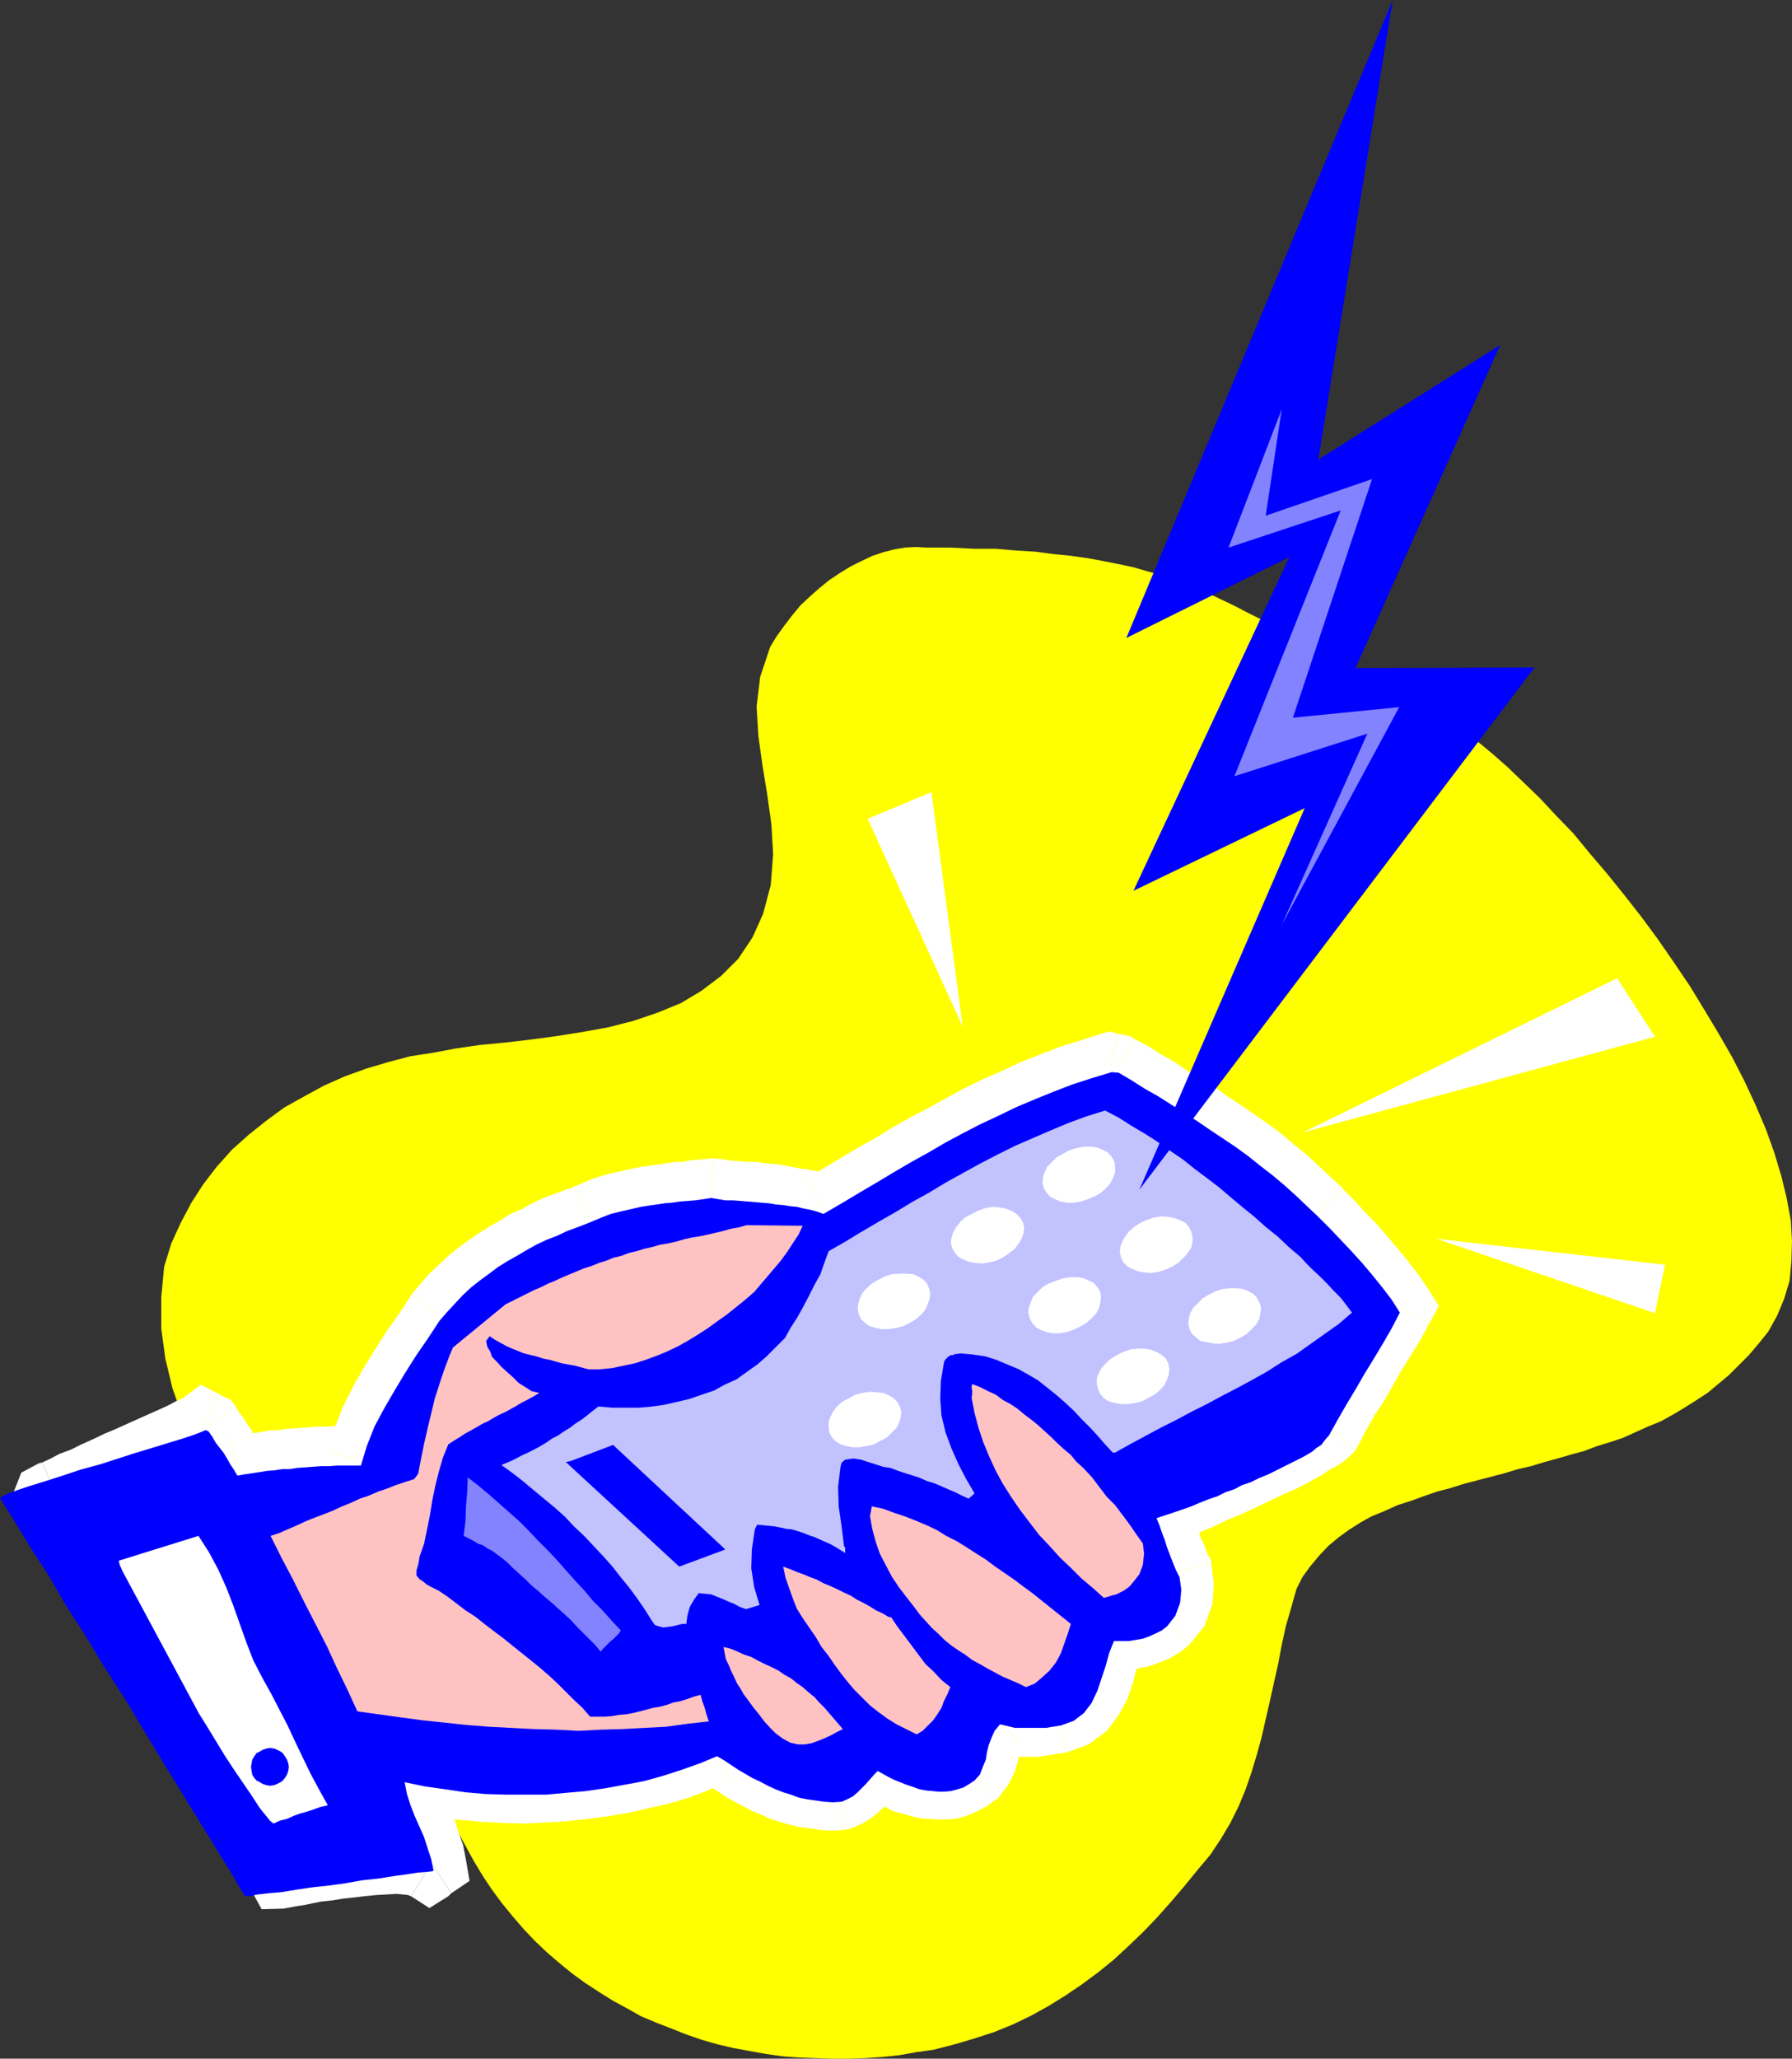
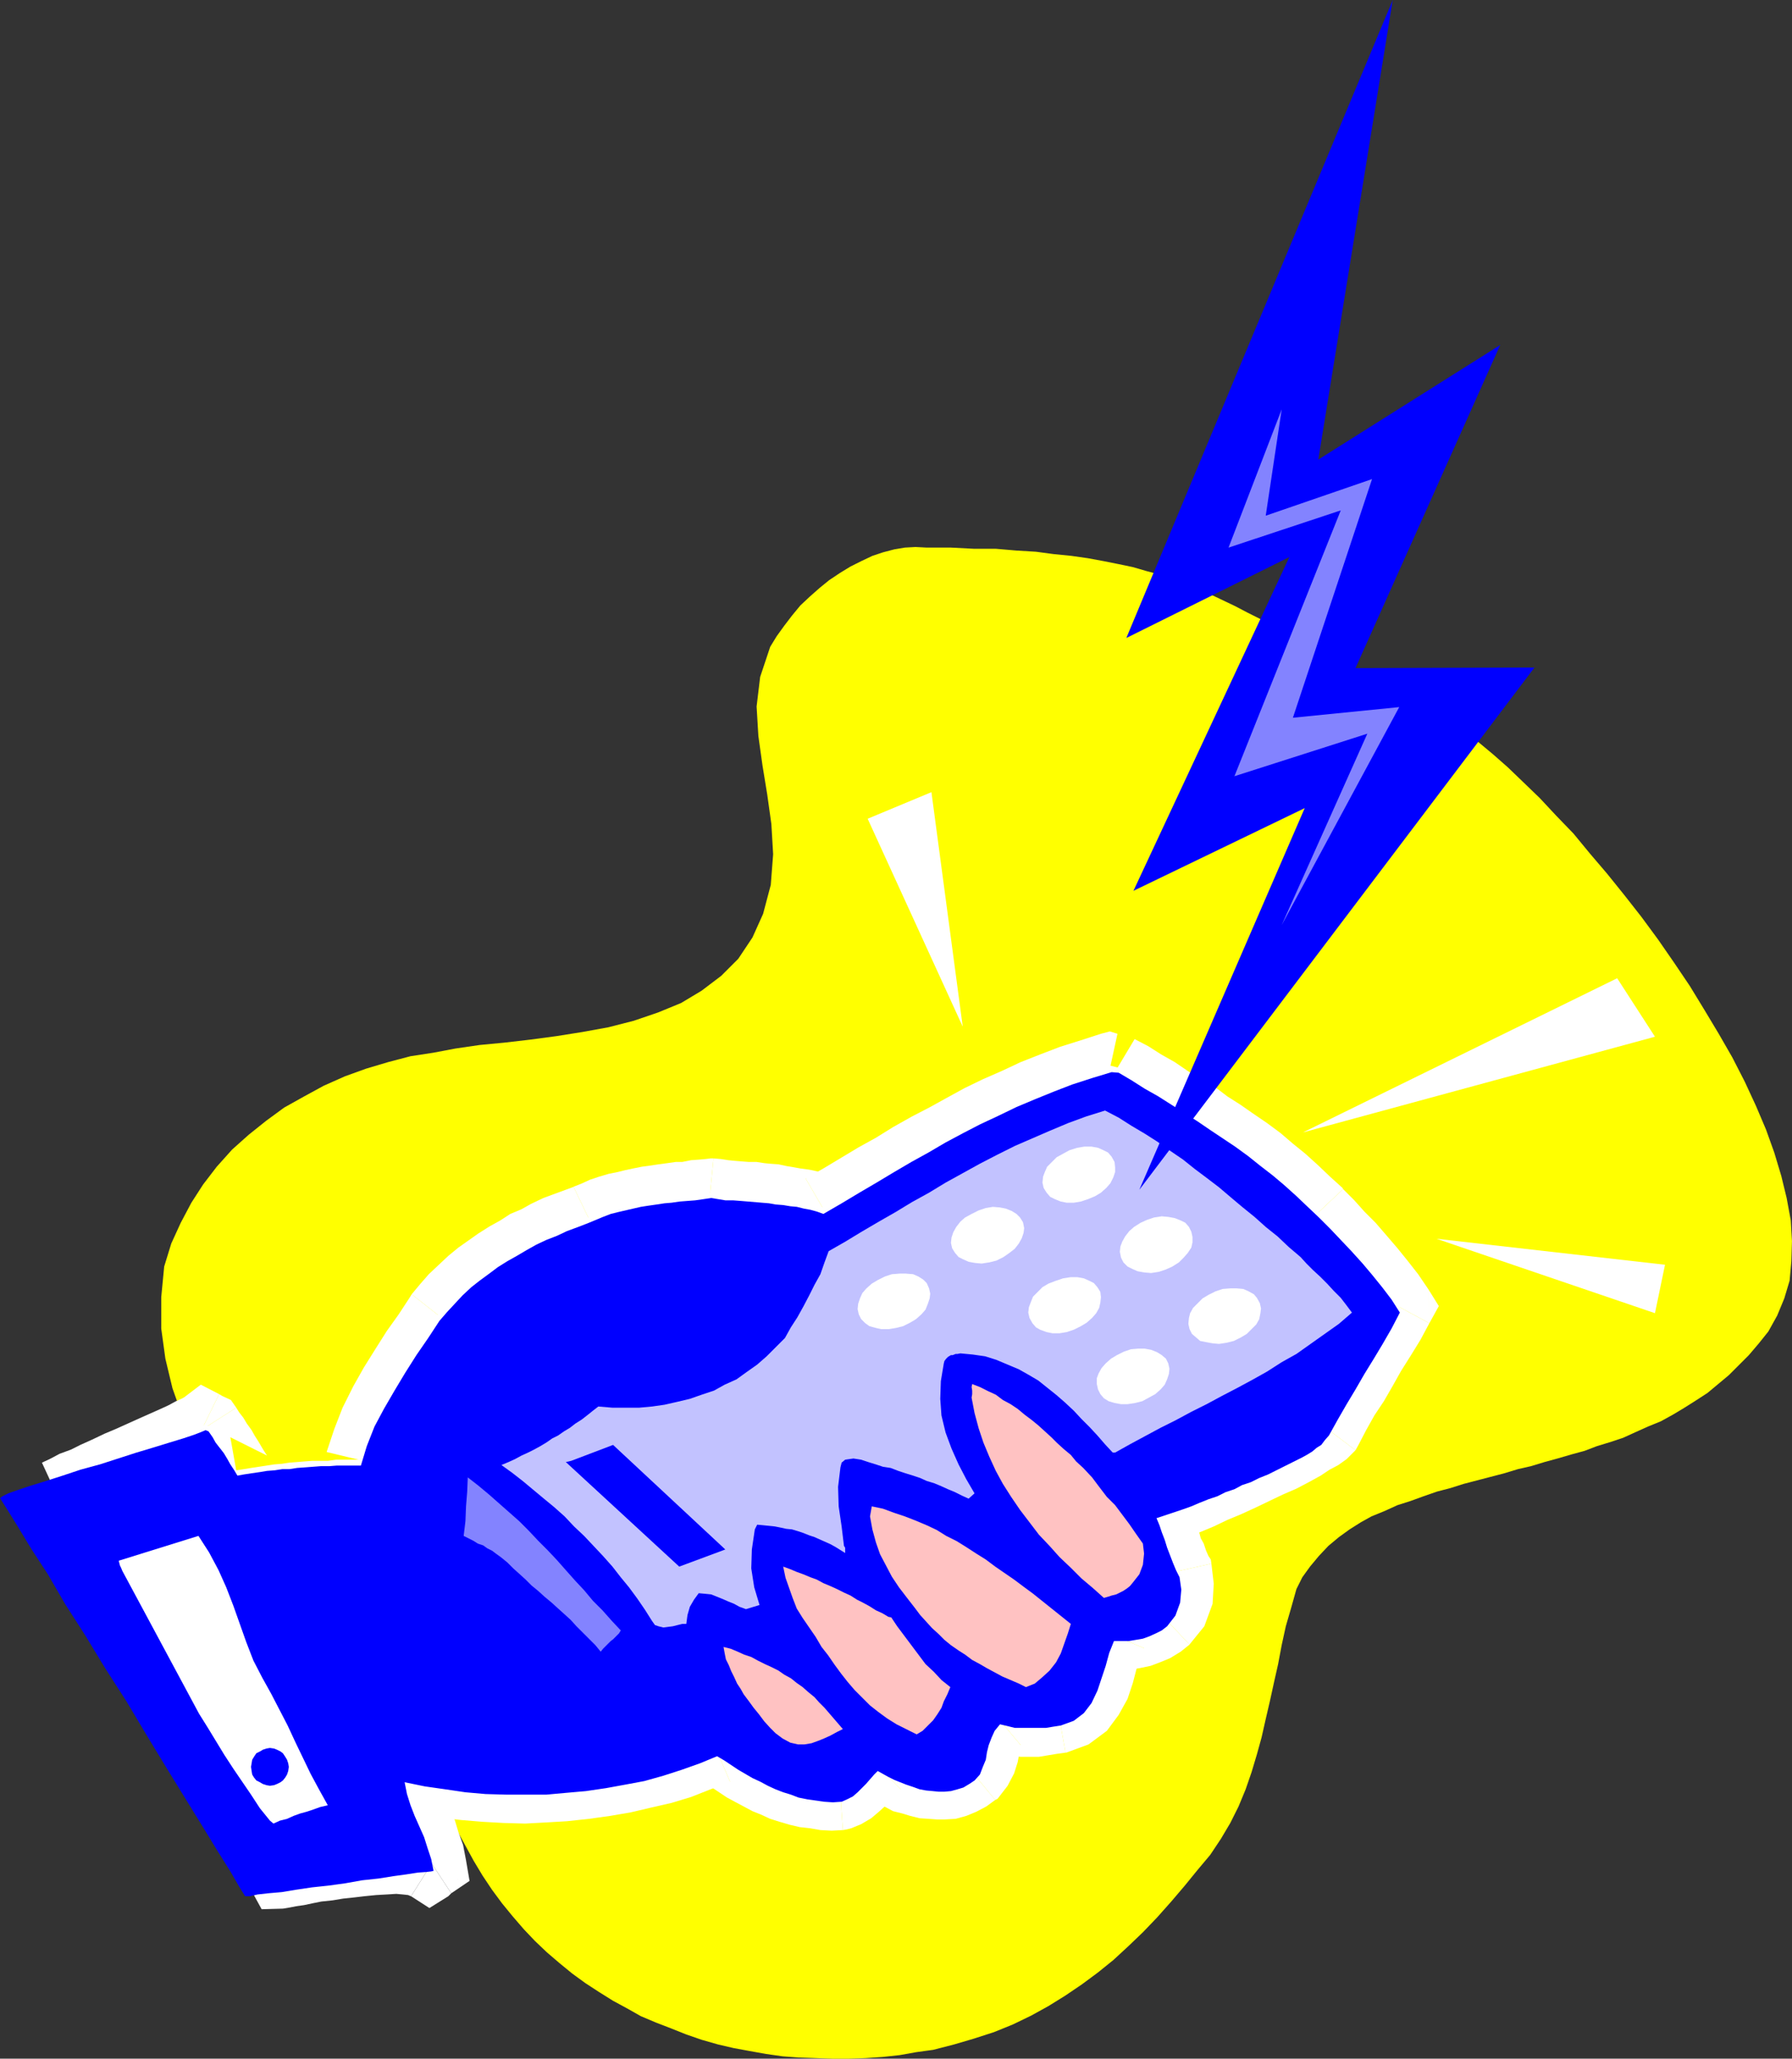
<svg xmlns="http://www.w3.org/2000/svg" xmlns:ns1="http://sodipodi.sourceforge.net/DTD/sodipodi-0.dtd" xmlns:ns2="http://www.inkscape.org/namespaces/inkscape" version="1.0" width="129.724mm" height="149.004mm" id="svg55" ns1:docname="Remote Control 06.wmf">
  <rect width="100%" height="100%" fill="#333333" stroke="none" />
  <ns1:namedview id="namedview55" pagecolor="#ffffff" bordercolor="#000000" borderopacity="0.25" ns2:showpageshadow="2" ns2:pageopacity="0.0" ns2:pagecheckerboard="0" ns2:deskcolor="#d1d1d1" ns2:document-units="mm" />
  <defs id="defs1">
    <pattern id="WMFhbasepattern" patternUnits="userSpaceOnUse" width="6" height="6" x="0" y="0" />
  </defs>
  <path style="fill:#ffff00;fill-opacity:1;fill-rule:evenodd;stroke:none" d="m 394.95,196.663 -5.818,-3.07 -5.656,-2.909 -5.171,-2.747 -5.01,-2.747 -4.686,-2.424 -4.363,-2.586 -4.202,-2.424 -4.04,-2.262 -3.717,-2.101 -3.878,-2.101 -3.555,-1.939 -3.555,-1.778 -3.394,-1.778 -3.394,-1.616 -3.394,-1.616 -3.394,-1.454 -3.394,-1.293 -3.394,-1.454 -3.394,-1.131 -3.717,-0.97 -3.878,-1.131 -3.878,-0.808 -4.04,-0.808 -4.363,-0.808 -4.525,-0.646 -4.848,-0.485 -4.848,-0.646 -5.333,-0.323 -5.656,-0.485 h -5.979 l -6.302,-0.323 h -6.626 l -3.07,-0.162 -2.909,0.162 -2.909,0.485 -3.07,0.808 -2.909,0.97 -3.07,1.454 -2.909,1.454 -2.909,1.778 -2.909,1.939 -2.586,2.101 -2.747,2.424 -2.586,2.424 -2.262,2.747 -2.101,2.747 -2.101,2.909 -1.778,2.909 -2.747,8.241 -0.97,8.08 0.485,8.08 1.131,8.08 1.293,7.918 1.131,8.08 0.485,8.241 -0.646,8.403 -2.101,7.918 -2.909,6.464 -3.878,5.817 -4.686,4.686 -5.333,4.04 -5.656,3.394 -6.302,2.586 -6.626,2.262 -6.949,1.778 -7.11,1.293 -7.11,1.131 -7.272,0.97 -6.949,0.808 -6.787,0.646 -6.626,0.97 -5.979,1.131 -6.302,0.97 -6.141,1.616 -5.979,1.778 -5.818,2.101 -5.818,2.586 -5.333,2.909 -5.494,3.07 -4.848,3.555 -4.848,3.878 -4.525,4.04 -4.202,4.686 -3.717,4.848 -3.232,5.01 -2.909,5.494 -2.586,5.656 -1.939,6.302 -0.808,8.403 v 8.565 l 1.131,8.241 1.939,8.08 2.747,7.757 3.555,7.433 4.202,6.949 5.01,6.625 4.848,5.979 4.848,5.817 4.686,5.979 4.363,6.141 4.525,5.979 4.363,6.141 4.202,5.979 4.04,6.141 4.04,6.141 4.04,6.302 3.878,6.464 3.878,6.302 3.878,6.625 3.878,6.787 3.717,6.949 3.717,6.787 2.424,4.04 2.586,3.878 2.747,3.717 2.909,3.555 3.07,3.555 3.07,3.232 3.232,3.07 3.394,2.909 3.555,2.909 3.555,2.586 3.717,2.424 3.878,2.424 3.878,2.101 3.717,2.101 4.202,1.778 4.202,1.616 4.04,1.616 4.202,1.454 4.525,1.293 4.202,0.97 4.363,0.808 4.525,0.808 4.525,0.646 4.363,0.323 4.686,0.162 4.525,0.162 h 4.525 l 4.686,-0.162 4.686,-0.323 4.525,-0.485 4.525,-0.808 4.686,-0.646 5.656,-1.454 5.494,-1.616 5.494,-1.778 5.171,-2.101 5.01,-2.424 4.686,-2.586 4.686,-2.909 4.525,-3.07 4.363,-3.232 4.202,-3.394 4.202,-3.878 3.878,-3.717 3.878,-4.04 3.878,-4.363 3.717,-4.363 3.555,-4.363 3.394,-4.04 2.909,-4.363 2.586,-4.363 2.262,-4.525 1.939,-4.686 1.616,-4.686 1.454,-4.848 1.293,-4.686 1.131,-5.01 1.131,-4.848 1.131,-5.171 1.131,-5.01 0.97,-5.171 1.131,-5.171 1.454,-5.01 1.454,-5.171 1.616,-3.232 2.101,-2.909 2.424,-2.909 2.586,-2.747 2.909,-2.424 2.909,-2.101 3.07,-1.939 2.909,-1.616 3.555,-1.454 3.555,-1.616 3.555,-1.131 3.555,-1.293 3.717,-1.293 3.717,-0.97 3.555,-1.131 3.717,-0.97 3.717,-0.97 3.717,-0.97 3.717,-1.131 3.555,-0.808 3.717,-1.131 3.555,-0.97 3.878,-1.131 3.555,-0.97 3.394,-1.293 3.717,-1.131 3.394,-1.131 3.555,-1.616 3.232,-1.454 3.555,-1.454 3.232,-1.778 3.232,-1.939 3.07,-1.939 3.232,-2.101 2.909,-2.424 2.909,-2.424 2.747,-2.747 2.747,-2.747 2.747,-3.232 2.586,-3.232 2.424,-4.363 1.939,-4.686 1.454,-4.848 0.485,-5.333 0.162,-5.494 -0.323,-5.656 -1.131,-6.141 -1.454,-5.979 -1.939,-6.464 -2.262,-6.302 -2.747,-6.464 -3.07,-6.625 -3.394,-6.625 -3.717,-6.464 -3.878,-6.464 -4.04,-6.625 -4.363,-6.464 -4.363,-6.302 -4.525,-6.141 -4.686,-5.979 -4.686,-5.817 -4.686,-5.494 -4.525,-5.494 -4.686,-4.848 -4.525,-4.848 -4.525,-4.363 -4.202,-4.04 -4.04,-3.555 -3.878,-3.232 -3.394,-2.586 -3.394,-2.262 z" id="path1" />
  <path style="fill:#ffffff;fill-opacity:1;fill-rule:evenodd;stroke:none" d="m 15.19,408.517 2.262,-0.97 2.586,-1.293 2.909,-1.131 2.909,-1.454 3.232,-1.454 3.232,-1.454 3.232,-1.454 3.232,-1.454 3.07,-1.454 2.909,-1.293 2.909,-1.293 2.424,-1.131 2.101,-1.131 1.778,-0.808 1.131,-0.646 0.808,-0.323 0.97,0.323 0.97,1.454 0.97,1.616 1.131,1.454 0.97,1.454 0.97,1.454 1.131,1.616 0.646,1.454 0.97,1.616 2.101,-0.323 1.939,-0.323 2.101,-0.323 2.101,-0.323 2.101,-0.323 2.101,-0.162 2.101,-0.323 2.101,-0.162 1.939,-0.162 2.101,-0.162 h 2.262 2.101 l 2.262,-0.323 h 2.101 2.101 2.262 l 1.616,-5.333 2.101,-5.171 2.586,-5.171 2.909,-4.848 2.909,-4.848 3.232,-4.848 3.07,-4.525 2.909,-4.848 2.262,-2.424 2.101,-2.424 2.101,-2.262 2.424,-1.939 2.424,-2.101 2.424,-1.778 2.586,-1.778 2.586,-1.616 2.586,-1.454 2.747,-1.616 2.747,-1.293 2.586,-1.293 2.909,-1.293 2.909,-1.131 2.909,-1.131 2.909,-1.131 1.939,-0.97 1.939,-0.646 1.939,-0.808 2.101,-0.485 2.101,-0.485 1.939,-0.485 2.101,-0.485 2.262,-0.323 2.101,-0.323 2.101,-0.323 2.101,-0.323 2.262,-0.162 1.939,-0.323 2.101,-0.323 h 2.262 l 2.262,-0.323 h 1.778 l 2.101,0.323 1.939,0.162 2.101,0.162 1.939,0.162 1.939,0.162 2.101,0.323 1.939,0.162 h 1.778 l 1.939,0.323 1.939,0.323 1.778,0.323 1.939,0.323 1.778,0.485 1.778,0.485 1.939,0.323 4.848,-2.747 4.848,-2.909 4.848,-2.747 4.686,-2.747 4.686,-2.909 4.848,-2.747 4.525,-2.424 4.848,-2.586 4.848,-2.586 4.686,-2.424 5.01,-2.101 5.01,-2.262 5.171,-2.101 5.01,-1.939 5.494,-1.778 5.333,-1.778 1.939,0.485 3.717,2.101 3.555,2.262 3.555,2.101 3.555,2.262 3.555,2.262 3.717,2.262 3.394,2.262 3.555,2.262 3.394,2.424 3.394,2.586 3.394,2.586 3.394,2.586 3.232,2.747 3.394,2.747 3.07,3.07 3.07,3.07 3.07,3.07 2.747,3.07 3.07,3.07 2.909,3.232 2.747,3.232 2.586,3.394 2.747,3.394 2.424,3.555 -2.424,4.363 -2.424,4.202 -2.586,4.04 -2.424,4.202 -2.586,4.202 -2.424,4.04 -2.424,4.202 -2.262,4.363 -0.97,0.646 -1.293,1.131 -2.101,1.131 -2.424,1.454 -2.747,1.616 -3.232,1.616 -3.555,1.616 -3.555,1.778 -3.717,1.778 -3.717,1.778 -4.04,1.616 -3.555,1.616 -3.555,1.454 -3.394,1.293 -2.909,1.131 -2.586,0.97 0.97,1.778 0.646,1.939 0.808,2.262 0.808,2.101 0.485,2.101 0.97,1.939 0.646,1.778 0.97,2.101 0.485,3.555 -0.323,3.555 -1.131,3.555 -2.262,2.586 -1.616,1.131 -1.616,1.131 -1.778,0.646 -1.778,0.808 -1.939,0.323 -1.939,0.162 -1.939,0.162 -2.101,-0.162 -1.293,3.394 -0.97,3.394 -1.131,3.555 -1.131,3.394 -1.616,3.232 -2.101,2.586 -2.747,2.101 -3.555,1.454 -2.101,0.323 -1.939,0.162 -2.101,0.323 h -2.101 -2.262 -2.101 l -1.939,-0.485 -2.101,-0.485 -1.293,1.454 -0.97,1.939 -0.646,1.939 -0.485,2.101 -0.485,2.101 -0.646,1.939 -0.97,1.939 -1.293,1.778 -1.454,0.97 -1.616,0.97 -1.616,0.485 -1.778,0.485 -1.778,0.162 h -1.616 l -1.778,-0.162 -1.778,-0.162 -1.778,-0.485 -1.778,-0.323 -1.939,-0.646 -1.616,-0.808 -1.616,-0.646 -1.616,-0.808 -1.616,-0.808 -1.293,-0.646 -0.97,0.97 -1.131,1.293 -0.97,1.131 -1.293,1.131 -1.131,1.293 -1.293,0.97 -1.454,0.97 -1.616,0.646 -2.424,0.162 -2.424,-0.162 -2.262,-0.485 -2.262,-0.162 -2.262,-0.646 -2.262,-0.646 -2.101,-0.646 -2.101,-0.97 -2.101,-0.808 -2.101,-1.131 -1.939,-0.97 -1.939,-1.293 -1.939,-1.131 -1.939,-1.131 -1.939,-1.293 -1.778,-1.131 -4.848,1.939 -5.01,1.778 -5.01,1.454 -5.333,1.293 -5.171,1.293 -5.333,0.808 -5.333,0.808 -5.494,0.646 -5.333,0.162 -5.656,0.323 h -5.494 l -5.656,-0.323 -5.494,-0.485 -5.494,-0.646 -5.494,-0.808 -5.656,-1.131 0.646,3.07 1.131,3.07 0.97,3.07 1.293,2.747 1.293,3.07 0.97,2.909 1.131,3.07 0.485,3.232 -0.808,0.485 -1.616,-0.808 -2.262,-0.485 -2.424,-0.485 -2.747,-0.162 -2.909,0.162 -3.232,0.162 -3.232,0.323 -3.232,0.323 -3.07,0.485 -3.07,0.323 -3.07,0.485 -2.586,0.485 -2.262,0.485 -2.262,0.162 -1.616,0.323 -0.97,0.162 -1.454,-2.424 -2.424,-4.04 -3.394,-5.333 -4.04,-6.302 -4.363,-7.272 -5.01,-7.757 -5.333,-8.241 -5.494,-8.565 -5.333,-8.565 -5.494,-8.403 -5.01,-7.918 -4.848,-7.595 -4.202,-6.625 -3.555,-5.817 -2.909,-4.363 -1.939,-3.232 0.323,-0.808 0.97,-0.323 0.97,-0.323 z" id="path2" />
  <path style="fill:#ffffff;fill-opacity:1;fill-rule:evenodd;stroke:none" d="m 59.954,381.369 -9.696,0.97 0.485,-0.323 -0.808,0.485 -1.778,0.808 -2.101,1.131 -2.101,0.97 -2.909,1.293 -2.909,1.293 -3.232,1.454 -3.232,1.454 -3.07,1.293 -3.394,1.616 -3.232,1.454 -2.586,1.293 -3.07,1.131 -2.747,1.454 -2.101,0.97 7.757,16.806 2.262,-1.131 2.424,-0.97 2.586,-1.131 3.394,-1.616 3.07,-1.454 3.07,-1.293 3.232,-1.293 3.394,-1.778 3.232,-1.454 2.586,-1.454 2.909,-1.131 2.747,-1.293 2.101,-1.131 1.778,-0.808 1.454,-0.808 1.939,-1.131 -9.534,0.808 8.08,-16.483 -5.01,-2.586 -4.686,3.555 z" id="path3" />
  <path style="fill:#ffffff;fill-opacity:1;fill-rule:evenodd;stroke:none" d="m 64.64,385.085 -3.878,-3.232 -0.808,-0.485 -8.08,16.483 0.97,0.485 -3.878,-3.232 15.675,-10.019 -1.454,-2.101 -2.424,-1.131 z" id="path4" />
  <path style="fill:#ffffff;fill-opacity:1;fill-rule:evenodd;stroke:none" d="m 63.024,393.165 10.019,5.01 -1.131,-1.778 -1.131,-1.939 -1.131,-1.778 -0.808,-1.454 -1.293,-1.778 -0.97,-1.616 -1.131,-1.454 -0.808,-1.293 -15.675,10.019 1.293,1.778 0.97,1.454 1.131,1.454 0.808,1.293 0.97,1.454 0.808,1.131 0.485,1.131 0.808,1.454 10.019,5.171 -10.019,-5.171 3.07,6.464 6.949,-1.293 z" id="path5" />
-   <path style="fill:#ffffff;fill-opacity:1;fill-rule:evenodd;stroke:none" d="m 89.365,397.205 9.05,-7.11 h -2.262 -2.101 -2.424 l -2.262,0.162 h -1.939 l -2.586,0.162 -2.101,0.162 -2.101,0.162 -2.424,0.162 -2.101,0.323 h -2.101 l -2.424,0.485 -2.101,0.323 -2.262,0.323 -2.262,0.323 -1.939,0.485 3.232,18.26 2.101,-0.485 1.616,-0.323 1.939,-0.323 2.101,-0.323 h 1.778 l 2.101,-0.162 2.101,-0.323 1.778,-0.162 2.101,-0.162 2.101,-0.162 1.778,-0.162 h 2.262 l 1.939,-0.162 h 2.101 2.101 2.262 l 9.05,-7.11 -9.05,7.11 h 7.11 l 1.939,-7.11 z" id="path6" />
  <path style="fill:#ffffff;fill-opacity:1;fill-rule:evenodd;stroke:none" d="m 112.635,354.059 -0.485,0.808 -3.07,4.686 -3.232,4.525 -3.07,4.848 -3.232,5.171 -2.909,5.171 -2.909,5.817 -2.262,5.817 -2.101,6.302 18.099,4.363 1.293,-4.525 1.778,-4.525 2.262,-4.525 2.747,-4.686 2.747,-4.525 3.232,-4.525 3.07,-4.848 3.07,-4.848 -0.646,0.808 z" id="path7" />
  <path style="fill:#ffffff;fill-opacity:1;fill-rule:evenodd;stroke:none" d="m 156.913,324.648 0.97,-0.323 -3.07,1.131 -3.07,1.131 -3.07,1.131 -3.394,1.616 -2.586,1.454 -3.07,1.293 -2.747,1.778 -2.909,1.616 -3.07,1.939 -2.747,1.939 -2.747,1.939 -2.747,2.262 -2.586,2.424 -2.747,2.586 -2.262,2.586 -2.424,2.909 14.382,11.312 1.939,-1.939 1.778,-2.262 1.778,-1.778 2.101,-1.778 2.262,-1.616 1.939,-1.616 2.262,-1.778 2.101,-1.293 2.586,-1.293 2.586,-1.454 2.424,-1.293 2.586,-1.293 2.424,-1.131 2.586,-0.808 3.07,-1.293 2.424,-0.97 1.131,-0.323 z" id="path8" />
  <path style="fill:#ffffff;fill-opacity:1;fill-rule:evenodd;stroke:none" d="m 195.213,316.891 -2.101,0.162 -1.778,0.162 -2.262,0.162 -2.424,0.485 h -1.778 l -2.262,0.323 -2.424,0.323 -2.101,0.323 -2.424,0.323 -2.424,0.485 -2.262,0.485 -1.939,0.485 -2.424,0.485 -2.747,0.808 -2.424,0.808 -2.101,0.97 -2.424,0.97 8.08,16.806 1.454,-0.808 1.616,-0.485 1.454,-0.646 1.616,-0.485 1.778,-0.485 1.939,-0.323 1.939,-0.323 1.939,-0.485 1.778,-0.323 2.101,-0.323 1.778,-0.162 2.262,-0.162 2.424,-0.323 1.778,-0.162 2.262,-0.162 2.424,-0.485 -2.101,0.162 1.778,-18.584 h -0.808 l -1.293,0.162 z" id="path9" />
  <path style="fill:#ffffff;fill-opacity:1;fill-rule:evenodd;stroke:none" d="m 220.422,322.386 7.11,-0.808 -2.101,-0.646 -1.778,-0.485 -2.262,-0.485 -2.424,-0.323 -1.778,-0.323 -1.939,-0.323 -2.262,-0.485 -2.262,-0.162 -1.616,-0.162 -2.101,-0.323 h -2.101 l -2.101,-0.162 -1.939,-0.162 -1.616,-0.162 -2.101,-0.323 -1.939,-0.162 -1.778,18.584 1.939,0.162 2.101,0.323 2.262,0.162 h 1.939 l 1.939,0.323 h 1.616 l 2.101,0.323 2.262,0.162 1.293,0.162 1.778,0.162 1.939,0.323 1.778,0.323 1.454,0.323 1.293,0.162 1.778,0.485 1.616,0.323 7.11,-0.97 -7.11,0.97 3.555,1.131 3.555,-2.101 z" id="path10" />
  <path style="fill:#ffffff;fill-opacity:1;fill-rule:evenodd;stroke:none" d="m 305.747,282.795 h -4.525 l -5.494,1.778 -5.656,1.778 -5.494,2.101 -5.333,2.101 -5.171,2.424 -5.171,2.262 -5.01,2.424 -5.01,2.747 -4.686,2.586 -4.686,2.424 -5.171,2.909 -4.686,2.909 -4.686,2.586 -4.848,2.909 -4.848,2.909 -4.848,2.747 9.211,15.836 5.01,-2.747 4.686,-2.909 4.848,-2.747 4.848,-2.747 4.525,-2.909 4.363,-2.424 4.848,-2.586 4.848,-2.586 4.525,-2.424 4.525,-2.262 4.848,-2.101 4.848,-2.262 4.848,-2.101 4.848,-1.778 5.01,-1.616 5.333,-1.454 h -4.525 l 3.878,-17.776 -2.101,-0.646 -2.424,0.646 z" id="path11" />
-   <path style="fill:#ffffff;fill-opacity:1;fill-rule:evenodd;stroke:none" d="m 310.433,284.249 -2.747,-1.131 -1.939,-0.323 -3.878,17.776 1.939,0.485 -2.747,-1.131 9.373,-15.675 -1.293,-0.808 -1.454,-0.323 z" id="path12" />
  <path style="fill:#ffffff;fill-opacity:1;fill-rule:evenodd;stroke:none" d="m 367.478,325.295 -0.162,-0.323 -3.394,-3.07 -3.394,-3.232 -3.394,-3.07 -3.394,-2.747 -3.394,-2.909 -3.717,-2.747 -3.555,-2.424 -3.717,-2.586 -3.555,-2.262 -3.394,-2.586 -3.878,-2.101 -3.555,-2.262 -3.555,-2.424 -3.717,-2.101 -3.555,-2.262 -3.717,-1.939 -9.373,15.675 3.555,2.101 3.555,2.262 3.555,2.101 3.555,2.101 3.717,2.262 3.232,2.262 3.394,2.262 3.555,2.262 3.07,2.262 3.394,2.424 3.232,2.424 3.07,2.586 3.232,2.586 3.07,2.586 3.07,2.909 2.909,2.909 -0.162,-0.323 z" id="path13" />
  <path style="fill:#ffffff;fill-opacity:1;fill-rule:evenodd;stroke:none" d="m 391.072,361.977 -0.323,-9.373 -2.747,-4.04 -2.909,-3.717 -2.747,-3.394 -2.909,-3.394 -3.07,-3.555 -3.07,-3.07 -2.747,-3.07 -3.07,-3.07 -13.413,12.605 2.909,3.07 2.909,3.07 2.909,3.07 2.586,2.909 2.586,3.07 2.586,3.232 2.586,3.07 2.101,3.232 -0.323,-9.373 16.16,8.726 2.586,-4.686 -2.909,-4.686 z" id="path14" />
  <path style="fill:#ffffff;fill-opacity:1;fill-rule:evenodd;stroke:none" d="m 370.872,396.72 0.808,-1.454 2.101,-4.04 2.262,-4.04 2.586,-3.878 2.424,-4.202 2.262,-4.04 2.747,-4.363 2.586,-4.202 2.424,-4.525 -16.16,-8.726 -2.424,4.202 -2.262,4.04 -2.424,3.878 -2.747,4.363 -2.262,4.202 -2.586,4.04 -2.586,4.525 -2.424,4.525 0.97,-1.454 z" id="path15" />
  <path style="fill:#ffffff;fill-opacity:1;fill-rule:evenodd;stroke:none" d="m 324.492,409.971 -5.494,12.605 2.747,-0.97 3.232,-1.293 3.232,-1.131 3.878,-1.616 3.717,-1.778 3.878,-1.616 3.878,-1.778 4.04,-1.939 3.394,-1.616 3.717,-1.616 3.394,-1.778 3.232,-1.778 2.424,-1.616 2.424,-1.293 2.262,-1.616 2.424,-2.424 -14.706,-11.15 0.485,-0.808 -0.323,0.323 -1.778,1.131 -2.424,1.293 -2.424,1.454 -3.07,1.454 -3.394,1.616 -3.717,1.939 -3.394,1.616 -3.717,1.616 -4.04,1.616 -3.394,1.616 -3.394,1.454 -3.232,1.131 -2.747,1.131 -2.424,0.808 -5.494,12.605 5.494,-12.605 -10.019,3.232 4.525,9.373 z" id="path16" />
  <path style="fill:#ffffff;fill-opacity:1;fill-rule:evenodd;stroke:none" d="m 331.441,427.747 -0.808,-2.101 -0.646,-1.454 -0.646,-1.939 -0.808,-1.454 -0.485,-1.778 -0.808,-2.262 -0.808,-2.262 -0.808,-2.424 -1.131,-2.101 -16.806,7.595 0.808,1.778 0.646,1.454 0.646,1.939 0.646,1.939 0.808,2.424 0.97,2.424 0.808,1.939 1.131,2.586 -0.808,-2.262 18.099,-4.04 -0.162,-1.131 -0.646,-0.97 z" id="path17" />
  <path style="fill:#ffffff;fill-opacity:1;fill-rule:evenodd;stroke:none" d="m 325.462,449.886 -0.162,0.162 4.202,-5.171 2.262,-6.141 0.323,-5.494 -0.646,-5.494 -18.099,4.04 0.162,1.778 -0.162,1.616 -0.162,0.808 -0.162,0.162 -0.162,0.323 z" id="path18" />
  <path style="fill:#ffffff;fill-opacity:1;fill-rule:evenodd;stroke:none" d="m 313.019,450.855 -9.211,5.817 h 2.747 2.586 l 2.586,-0.323 3.07,-0.646 2.586,-0.97 2.747,-1.131 2.909,-1.778 2.424,-1.939 -12.605,-13.413 -0.646,0.323 -0.485,0.323 -0.808,0.323 -0.97,0.323 -0.808,0.323 h -1.293 l -1.293,0.162 -1.454,-0.162 -9.211,5.656 9.211,-5.656 -6.464,-0.485 -2.747,6.141 z" id="path19" />
  <path style="fill:#ffffff;fill-opacity:1;fill-rule:evenodd;stroke:none" d="m 291.526,479.458 h 0.162 l 6.141,-2.262 5.01,-3.717 3.232,-4.363 2.424,-4.363 1.454,-4.363 0.97,-3.717 1.131,-3.232 0.97,-2.586 -17.13,-7.11 -1.454,4.04 -1.131,3.717 -0.97,3.394 -0.97,2.586 -0.808,1.778 -0.97,1.131 -0.485,0.485 -0.97,0.323 h 0.162 z" id="path20" />
  <path style="fill:#ffffff;fill-opacity:1;fill-rule:evenodd;stroke:none" d="m 279.244,477.357 -8.726,1.778 2.909,0.485 2.424,0.646 3.394,0.323 h 2.424 2.586 l 2.909,-0.485 1.939,-0.323 2.424,-0.323 -3.232,-18.26 -1.939,0.323 -1.778,0.323 -1.454,0.162 h -1.454 -2.101 -0.808 l -1.454,-0.323 -1.454,-0.323 -8.565,1.778 8.565,-1.778 -4.686,-1.454 -3.878,3.232 z" id="path21" />
  <path style="fill:#ffffff;fill-opacity:1;fill-rule:evenodd;stroke:none" d="m 272.296,492.386 0.646,-0.323 2.747,-3.555 1.778,-3.394 0.97,-3.07 0.485,-2.586 0.162,-1.293 0.485,-0.808 0.162,-0.646 -0.485,0.646 -11.958,-14.221 -3.232,3.717 -1.616,3.232 -0.97,2.909 -0.808,2.909 -0.323,1.616 -0.162,0.97 v 0.485 -0.162 l 0.485,-0.485 z" id="path22" />
  <path style="fill:#ffffff;fill-opacity:1;fill-rule:evenodd;stroke:none" d="m 246.44,489.477 -11.15,1.454 1.616,1.131 1.939,0.808 1.778,0.646 1.616,0.808 2.101,1.131 2.586,0.646 2.101,0.646 2.586,0.646 2.424,0.162 2.262,0.162 h 2.262 l 2.909,-0.162 2.909,-0.808 2.747,-1.131 2.747,-1.454 2.424,-1.778 -11.635,-14.059 -0.485,0.323 -0.485,0.323 -0.646,0.162 -0.646,0.162 h -0.485 -0.97 l -1.293,-0.162 h -1.131 l -0.97,-0.323 -1.454,-0.323 -1.131,-0.485 -1.131,-0.485 -1.778,-0.646 -1.454,-0.808 -1.131,-0.485 -1.131,-0.646 -10.989,1.454 10.989,-1.454 -5.979,-3.555 -5.01,5.171 z" id="path23" />
  <path style="fill:#ffffff;fill-opacity:1;fill-rule:evenodd;stroke:none" d="m 230.603,500.627 2.262,-0.485 2.747,-1.131 2.747,-1.616 2.101,-1.778 1.616,-1.454 1.293,-1.454 1.293,-1.293 0.808,-1.131 0.97,-0.808 -13.09,-13.089 -1.293,1.293 -1.131,1.454 -0.97,0.97 -0.97,0.97 -0.808,0.808 -0.646,0.485 v 0.162 h -0.323 l 2.101,-0.485 1.293,18.584 0.97,-0.162 1.293,-0.323 z" id="path24" />
  <path style="fill:#ffffff;fill-opacity:1;fill-rule:evenodd;stroke:none" d="m 199.737,487.376 -8.726,-0.646 1.939,1.131 2.101,1.293 1.939,1.293 1.939,1.293 2.101,1.131 2.424,1.293 2.424,1.293 2.424,0.97 2.424,1.131 2.586,0.808 2.747,0.808 2.747,0.646 2.909,0.323 2.747,0.485 3.07,0.162 3.07,-0.162 -1.293,-18.584 -1.778,0.162 -1.616,-0.162 -2.101,-0.162 -1.454,-0.323 -1.778,-0.485 -1.778,-0.323 -1.616,-0.646 -1.778,-0.808 -1.778,-0.646 -1.778,-0.97 -1.454,-0.646 -1.778,-1.293 -1.939,-1.131 -2.101,-1.131 -1.778,-1.131 -1.616,-1.131 -8.726,-0.808 8.726,0.808 -4.202,-2.747 -4.525,1.939 z" id="path25" />
  <path style="fill:#ffffff;fill-opacity:1;fill-rule:evenodd;stroke:none" d="m 119.584,484.791 -10.989,10.504 5.818,0.97 5.979,0.97 5.818,0.646 5.818,0.485 5.818,0.323 5.818,0.162 5.979,-0.323 5.494,-0.323 5.979,-0.646 5.818,-0.808 5.656,-0.97 5.494,-1.293 5.656,-1.293 5.333,-1.616 5.333,-2.101 5.333,-2.101 -7.272,-16.968 -4.363,1.778 -4.686,1.616 -4.525,1.454 -5.01,1.293 -4.848,0.97 -4.848,0.97 -5.01,0.646 -5.171,0.485 -5.171,0.323 -5.171,0.323 -5.171,-0.162 -5.333,-0.323 -5.333,-0.485 -5.171,-0.323 -5.171,-0.97 -5.333,-0.97 -10.827,10.342 10.827,-10.342 -12.928,-2.747 2.101,13.089 z" id="path26" />
  <path style="fill:#ffffff;fill-opacity:1;fill-rule:evenodd;stroke:none" d="m 123.462,517.918 4.04,-9.049 -0.808,-4.202 -1.293,-3.555 -0.97,-3.232 -1.454,-3.394 -1.293,-2.747 -0.97,-2.586 -0.646,-2.262 -0.485,-2.101 -18.261,2.586 0.646,4.363 1.454,3.555 1.131,3.394 1.293,2.909 1.131,2.586 0.97,2.909 0.808,2.424 0.485,2.101 4.04,-9.211 10.181,15.513 5.01,-3.394 -0.97,-5.656 z" id="path27" />
  <path style="fill:#ffffff;fill-opacity:1;fill-rule:evenodd;stroke:none" d="m 112.473,518.726 h 10.181 l 0.808,-0.808 -10.181,-15.513 -0.97,0.646 h 10.019 l -9.858,15.675 5.01,3.232 5.171,-3.232 z" id="path28" />
  <path style="fill:#ffffff;fill-opacity:1;fill-rule:evenodd;stroke:none" d="m 68.842,517.272 8.565,4.848 1.939,-0.323 1.616,-0.323 2.262,-0.323 2.262,-0.485 2.424,-0.485 3.07,-0.323 2.909,-0.485 3.07,-0.323 2.747,-0.323 3.232,-0.323 2.909,-0.162 2.586,-0.162 1.778,0.162 1.454,0.162 1.131,0.485 -0.323,-0.162 9.858,-15.675 -3.555,-1.778 -3.232,-0.808 -3.394,-0.808 h -3.717 -3.232 l -3.394,0.162 -3.555,0.323 -3.394,0.323 -3.232,0.646 -3.394,0.485 -2.909,0.323 -2.747,0.485 -2.424,0.485 -1.939,0.323 -1.778,0.323 h -0.162 l 8.726,4.686 -16.16,9.049 2.747,5.01 5.818,-0.162 z" id="path29" />
  <path style="fill:#ffffff;fill-opacity:1;fill-rule:evenodd;stroke:none" d="m 2.909,410.294 1.293,4.848 2.101,3.232 2.909,4.525 3.555,5.656 4.202,6.787 4.848,7.433 5.01,7.918 5.333,8.403 5.494,8.726 5.494,8.565 5.333,8.241 4.848,7.757 4.525,7.272 4.04,6.302 3.07,5.171 2.424,3.878 1.454,2.262 16.16,-9.049 -1.778,-2.747 -2.262,-3.878 -3.555,-5.656 -4.04,-6.141 -4.525,-7.272 -4.848,-7.757 -5.333,-8.241 -5.494,-8.565 -5.333,-8.726 -5.494,-8.403 -5.01,-7.918 -4.848,-7.433 -4.202,-6.625 -3.555,-5.817 -2.909,-4.525 -1.778,-3.07 1.454,4.848 H 2.909 v 2.586 l 1.293,2.262 z" id="path30" />
-   <path style="fill:#ffffff;fill-opacity:1;fill-rule:evenodd;stroke:none" d="m 11.474,400.114 -1.293,0.646 1.454,-0.808 -0.97,0.323 -4.848,2.586 -2.909,7.433 H 21.493 l -2.424,5.656 -3.07,1.939 1.131,-0.323 3.232,-1.293 -1.131,0.646 z" id="path31" />
  <path style="fill:#0000ff;fill-opacity:1;fill-rule:evenodd;stroke:none" d="m 56.237,391.226 0.808,0.323 1.131,1.616 0.808,1.454 1.131,1.454 1.131,1.454 0.97,1.616 0.808,1.454 0.97,1.454 0.97,1.616 1.778,-0.323 2.101,-0.323 2.262,-0.323 1.939,-0.323 2.101,-0.162 2.101,-0.323 h 1.939 l 2.101,-0.323 2.262,-0.162 2.101,-0.162 2.101,-0.162 h 2.262 l 2.101,-0.162 h 2.262 2.101 2.262 l 1.616,-5.333 2.101,-5.333 2.586,-4.848 2.909,-5.01 2.909,-4.848 3.07,-4.848 3.232,-4.686 3.07,-4.686 2.101,-2.424 2.101,-2.262 2.101,-2.262 2.424,-2.262 2.262,-1.778 2.424,-1.778 2.586,-1.939 2.586,-1.616 2.586,-1.454 2.747,-1.616 2.586,-1.454 2.747,-1.293 2.909,-1.131 2.747,-1.293 3.07,-1.131 2.909,-1.131 1.939,-0.808 1.939,-0.808 2.101,-0.808 1.939,-0.485 2.101,-0.485 2.101,-0.485 2.101,-0.485 2.101,-0.323 2.262,-0.323 2.101,-0.323 1.939,-0.162 2.262,-0.323 2.101,-0.162 2.101,-0.162 2.262,-0.323 2.101,-0.323 1.939,0.323 1.939,0.323 h 2.101 l 2.101,0.162 1.939,0.162 1.939,0.162 1.939,0.162 1.939,0.162 1.778,0.323 2.101,0.162 1.939,0.323 1.778,0.162 1.939,0.485 1.778,0.323 1.778,0.485 1.778,0.646 5.01,-2.909 4.848,-2.909 4.686,-2.747 4.848,-2.909 4.686,-2.747 4.686,-2.586 4.686,-2.747 4.848,-2.586 4.686,-2.424 4.848,-2.262 5.01,-2.424 5.01,-2.101 5.171,-2.101 5.01,-1.939 5.494,-1.778 5.333,-1.616 1.939,0.162 3.555,2.101 3.555,2.262 3.717,2.101 3.555,2.262 3.555,2.262 3.555,2.262 3.555,2.424 3.394,2.262 3.394,2.262 3.555,2.586 3.232,2.586 3.555,2.747 3.07,2.586 3.232,2.909 3.232,3.07 3.07,2.909 3.07,3.07 2.909,3.07 2.909,3.07 3.07,3.394 2.586,3.07 2.747,3.394 2.586,3.394 2.262,3.555 -2.262,4.363 -2.424,4.202 -2.424,4.04 -2.586,4.202 -2.424,4.202 -2.424,4.04 -2.424,4.202 -2.424,4.363 -1.131,1.293 -0.97,1.293 -1.293,0.808 -1.131,0.97 -1.293,0.808 -1.454,0.808 -1.293,0.646 -1.293,0.646 -2.262,1.131 -2.262,1.131 -2.262,1.131 -2.424,0.97 -2.262,1.131 -2.424,0.808 -2.101,1.131 -2.424,0.808 -2.262,1.131 -2.424,0.808 -2.424,0.97 -2.262,0.97 -2.262,0.808 -2.424,0.808 -2.424,0.808 -2.424,0.808 0.808,1.939 0.646,1.939 0.808,2.101 0.646,2.101 0.808,2.101 0.808,2.101 0.808,1.939 0.97,1.939 0.485,3.394 -0.323,3.555 -1.293,3.555 -2.262,2.909 -1.454,1.131 -1.616,0.808 -1.778,0.808 -1.778,0.646 -1.939,0.323 -1.939,0.323 h -1.939 -2.101 l -1.293,3.232 -0.97,3.555 -1.131,3.394 -1.131,3.394 -1.616,3.394 -2.101,2.747 -2.747,2.101 -3.555,1.293 -2.101,0.323 -1.939,0.323 h -2.101 -2.101 -2.262 -2.101 l -1.939,-0.485 -2.101,-0.485 -1.454,1.778 -0.808,1.778 -0.808,2.101 -0.485,1.939 -0.323,2.101 -0.808,1.939 -0.808,2.101 -1.454,1.616 -1.454,0.97 -1.616,0.97 -1.616,0.485 -1.778,0.485 -1.778,0.162 h -1.616 l -1.616,-0.162 -1.778,-0.162 -1.778,-0.323 -1.778,-0.646 -1.939,-0.646 -1.616,-0.646 -1.616,-0.646 -1.616,-0.808 -1.454,-0.808 -1.454,-0.808 -0.97,0.97 -1.131,1.293 -1.131,1.293 -1.131,1.131 -1.131,1.131 -1.293,1.131 -1.616,0.808 -1.454,0.646 -2.424,0.162 -2.424,-0.162 -2.262,-0.323 -2.262,-0.323 -2.424,-0.485 -2.101,-0.808 -2.101,-0.646 -2.101,-0.808 -2.101,-0.97 -2.101,-1.131 -2.101,-0.97 -1.939,-1.131 -1.939,-1.131 -1.939,-1.293 -1.939,-1.293 -1.939,-1.131 -4.686,1.939 -5.01,1.778 -5.01,1.616 -5.171,1.454 -5.171,0.97 -5.333,0.97 -5.494,0.808 -5.494,0.485 -5.333,0.485 h -5.494 -5.494 l -5.656,-0.162 -5.494,-0.485 -5.494,-0.808 -5.656,-0.808 -5.494,-1.131 0.646,3.232 0.97,3.07 1.131,2.909 1.293,2.909 1.293,2.909 0.97,3.07 0.97,2.909 0.646,3.232 -0.646,0.162 -1.454,0.162 -2.262,0.162 -3.07,0.485 -3.555,0.485 -4.04,0.646 -4.525,0.485 -4.525,0.808 -4.686,0.646 -4.525,0.485 -4.363,0.646 -3.878,0.646 -3.717,0.323 -2.909,0.323 -2.101,0.485 h -1.293 l -1.616,-2.586 -2.424,-4.202 -3.555,-5.656 -4.04,-6.625 -4.686,-7.595 -5.171,-8.403 -5.494,-9.049 -5.494,-9.211 -5.818,-9.049 -5.494,-9.049 -5.494,-8.565 -4.686,-8.08 L 8.565,423.707 4.848,417.566 1.939,412.88 0,409.81 l 0.646,-0.485 1.616,-0.808 2.747,-0.97 3.394,-1.131 4.202,-1.293 4.525,-1.454 4.848,-1.616 5.333,-1.454 5.01,-1.616 5.01,-1.616 4.848,-1.454 4.202,-1.293 3.717,-1.131 2.909,-0.97 2.101,-0.808 z" id="path32" />
  <path style="fill:#ffffff;fill-opacity:1;fill-rule:evenodd;stroke:none" d="m 54.298,420.152 2.909,4.525 2.586,4.848 2.101,4.686 1.939,5.01 1.778,5.01 1.778,5.01 1.939,5.01 2.424,4.686 2.424,4.363 2.262,4.363 2.262,4.363 2.101,4.525 2.101,4.363 2.101,4.363 2.262,4.202 2.424,4.363 -2.101,0.485 -1.778,0.646 -1.939,0.646 -1.778,0.485 -1.778,0.646 -1.778,0.808 -1.939,0.485 -1.778,0.808 -0.97,-0.808 -2.747,-3.394 -2.424,-3.717 -2.424,-3.555 -2.424,-3.555 -2.424,-3.717 -2.262,-3.717 -2.262,-3.717 -2.424,-3.878 -21.008,-39.106 -0.323,-0.808 -0.323,-0.646 -0.162,-0.646 -0.162,-0.646 z" id="path33" />
-   <path style="fill:#ffc2c2;fill-opacity:1;fill-rule:evenodd;stroke:none" d="m 113.281,404.639 1.131,-1.454 0.808,-4.202 0.808,-4.04 0.97,-4.202 0.97,-4.04 0.97,-4.04 1.293,-4.04 1.293,-3.878 1.454,-3.878 0.97,-2.262 14.382,-11.797 1.939,-0.97 1.939,-0.97 1.939,-0.97 1.939,-0.97 1.939,-0.808 1.939,-0.97 1.939,-0.808 2.101,-0.97 1.939,-0.808 1.939,-0.808 1.939,-0.808 2.101,-0.646 1.939,-0.808 2.101,-0.646 1.939,-0.808 2.101,-0.485 2.101,-0.808 2.101,-0.485 2.101,-0.646 2.101,-0.485 2.262,-0.646 2.101,-0.323 2.101,-0.485 2.262,-0.646 2.101,-0.485 2.101,-0.323 2.262,-0.485 2.101,-0.485 2.101,-0.485 2.262,-0.646 1.939,-0.323 2.262,-0.646 15.352,0.162 -1.131,2.424 -1.616,2.424 -1.454,2.262 -1.778,2.424 -1.778,2.101 -1.778,2.101 -1.939,2.262 -1.778,2.101 -2.424,2.101 -2.586,2.101 -2.424,1.939 -2.747,1.939 -2.424,1.778 -2.747,1.778 -2.909,1.778 -2.586,1.454 -3.07,1.454 -2.747,1.131 -3.07,1.131 -3.07,0.97 -3.07,0.646 -3.07,0.646 -3.232,0.323 h -3.232 l -1.778,-0.485 -1.778,-0.485 -1.778,-0.323 -1.778,-0.323 -1.778,-0.485 -1.616,-0.485 -1.778,-0.323 -1.939,-0.646 -1.454,-0.323 -1.939,-0.485 -1.616,-0.646 -1.616,-0.646 -1.454,-0.646 -1.778,-0.97 -1.454,-0.808 -1.454,-0.97 -0.97,1.293 0.323,1.616 0.808,1.293 0.485,1.454 1.293,1.293 1.293,1.454 1.616,1.454 1.616,1.454 1.454,1.454 1.778,1.131 1.778,1.131 2.101,0.485 -1.616,0.97 -1.454,0.808 -1.616,0.808 -1.616,0.97 -1.454,0.808 -1.454,0.808 -1.778,0.808 -1.454,0.808 -1.616,0.97 -1.454,0.646 -1.616,0.97 -1.454,0.808 -1.778,0.97 -1.454,0.97 -1.616,0.97 -1.454,0.97 -1.454,3.555 -1.131,3.878 -0.97,3.878 -0.808,3.878 -0.646,4.04 -0.808,4.04 -0.808,3.878 -1.293,3.717 -0.162,1.293 -0.323,1.293 -0.323,1.131 v 1.293 l 0.808,0.97 0.97,0.646 0.97,0.808 1.131,0.646 0.97,0.485 1.293,0.646 0.97,0.646 0.97,0.646 2.586,1.939 2.747,2.101 2.747,1.778 2.424,1.939 2.747,2.101 2.586,1.939 2.586,2.101 2.424,1.939 2.424,1.939 2.586,2.101 2.424,2.101 2.262,2.101 2.262,2.262 2.262,2.262 2.262,2.101 2.101,2.424 h 1.778 2.262 l 1.939,-0.162 1.939,-0.323 1.939,-0.162 1.778,-0.323 1.939,-0.485 1.939,-0.485 1.778,-0.485 1.939,-0.323 1.778,-0.485 1.778,-0.646 1.778,-0.323 2.101,-0.646 1.778,-0.646 1.778,-0.485 0.485,1.778 0.646,1.778 0.485,1.778 0.646,1.939 -5.818,0.646 -5.818,0.808 -5.979,0.323 -5.979,0.323 -5.979,0.162 -6.141,0.323 -5.979,-0.323 -6.141,-0.162 -6.302,-0.323 -6.141,-0.323 -6.141,-0.485 -5.979,-0.646 -6.141,-0.646 -5.979,-0.808 -5.818,-0.808 -5.818,-0.808 -2.747,-5.979 -2.909,-5.979 -2.747,-5.979 -3.07,-5.979 -3.07,-5.979 -3.07,-6.141 -3.07,-5.817 -3.07,-6.141 2.424,-0.808 2.586,-1.131 2.262,-0.97 2.424,-1.131 2.424,-0.97 2.586,-0.97 2.424,-0.97 2.424,-1.131 2.424,-0.97 2.424,-1.131 2.424,-0.808 2.586,-1.131 2.424,-0.808 2.424,-0.97 2.424,-0.808 z" id="path34" />
  <path style="fill:#8383ff;fill-opacity:1;fill-rule:evenodd;stroke:none" d="m 127.987,404.154 2.909,2.262 2.909,2.424 2.747,2.424 2.747,2.424 2.747,2.424 2.586,2.586 2.586,2.747 2.586,2.586 2.586,2.747 2.424,2.747 2.586,2.909 2.424,2.586 2.424,2.909 2.586,2.586 2.586,2.909 2.424,2.586 -0.485,0.808 -0.808,0.808 -0.808,0.808 -0.646,0.485 -0.808,0.808 -0.808,0.808 -0.485,0.485 -0.646,0.808 -1.454,-1.778 -1.778,-1.778 -1.616,-1.616 -1.778,-1.778 -1.616,-1.778 -1.778,-1.616 -1.616,-1.454 -1.778,-1.616 -1.939,-1.616 -1.778,-1.616 -1.778,-1.454 -1.616,-1.616 -1.778,-1.616 -1.616,-1.454 -1.616,-1.616 -1.778,-1.454 -1.131,-0.808 -1.293,-0.97 -1.293,-0.646 -1.131,-0.808 -1.454,-0.485 -1.293,-0.808 -1.293,-0.646 -1.293,-0.646 0.485,-4.04 0.162,-4.04 0.323,-4.04 z" id="path35" />
  <path style="fill:#c2c2ff;fill-opacity:1;fill-rule:evenodd;stroke:none" d="m 163.701,384.762 3.878,0.323 h 3.555 3.717 l 3.555,-0.323 3.394,-0.485 3.555,-0.808 3.394,-0.808 3.232,-1.131 3.394,-1.131 2.909,-1.616 3.232,-1.454 2.909,-2.101 2.747,-1.939 2.586,-2.262 2.424,-2.424 2.586,-2.586 1.616,-2.909 1.778,-2.747 1.616,-2.909 1.616,-3.07 1.454,-2.909 1.616,-2.909 1.131,-3.232 1.131,-3.07 4.525,-2.586 4.525,-2.747 4.686,-2.747 4.525,-2.586 4.525,-2.747 4.686,-2.586 4.525,-2.747 4.686,-2.586 4.686,-2.586 4.686,-2.424 4.848,-2.424 4.848,-2.101 4.848,-2.101 5.01,-2.101 4.848,-1.778 5.171,-1.616 3.717,1.939 3.555,2.262 3.555,2.101 3.555,2.262 3.394,2.424 3.555,2.424 3.232,2.586 3.232,2.424 3.394,2.586 3.232,2.747 3.07,2.586 3.394,2.747 3.07,2.747 3.232,2.586 3.07,2.909 3.232,2.747 1.616,1.778 1.778,1.778 1.939,1.778 1.939,1.939 1.778,1.939 1.939,1.939 1.616,2.101 1.454,1.939 -3.555,3.07 -3.878,2.747 -3.878,2.747 -3.878,2.747 -4.04,2.262 -4.04,2.586 -4.04,2.262 -4.202,2.262 -4.04,2.101 -4.202,2.262 -4.202,2.101 -4.202,2.262 -4.202,2.101 -4.202,2.262 -4.202,2.262 -4.04,2.262 h -0.646 l -2.101,-2.262 -2.101,-2.424 -2.101,-2.262 -2.262,-2.262 -2.101,-2.262 -2.424,-2.262 -2.424,-2.101 -2.424,-1.939 -2.424,-1.939 -2.747,-1.616 -2.586,-1.454 -3.07,-1.293 -3.07,-1.293 -3.07,-0.97 -3.394,-0.485 -3.394,-0.323 -0.808,0.162 h -0.485 l -0.808,0.323 h -0.485 l -0.808,0.485 -0.485,0.485 -0.485,0.646 -0.162,0.646 -0.808,4.848 -0.162,4.848 0.323,4.525 1.131,4.686 1.616,4.363 1.939,4.363 2.101,4.04 2.262,3.878 -1.616,1.454 -1.778,-0.808 -1.939,-0.97 -1.939,-0.808 -1.778,-0.808 -1.939,-0.808 -2.101,-0.646 -1.778,-0.808 -1.939,-0.646 -2.101,-0.646 -1.939,-0.646 -2.101,-0.808 -2.101,-0.323 -1.939,-0.646 -2.101,-0.646 -1.939,-0.646 -2.101,-0.323 -1.131,0.162 -1.131,0.162 -0.97,0.808 -0.323,1.293 -0.646,5.333 0.162,5.333 0.808,5.494 0.646,5.333 0.323,0.485 v 0.485 0.323 0.646 l -1.293,-0.808 -1.293,-0.808 -1.454,-0.808 -1.454,-0.646 -1.454,-0.646 -1.454,-0.646 -1.454,-0.485 -1.616,-0.646 -1.454,-0.485 -1.616,-0.485 -1.616,-0.162 -1.454,-0.323 -1.616,-0.323 -1.616,-0.162 -1.616,-0.162 -1.616,-0.162 -0.646,1.293 -0.808,5.494 -0.162,5.171 0.808,5.171 1.454,4.848 -3.717,1.131 -1.778,-0.646 -1.454,-0.808 -1.616,-0.646 -1.454,-0.646 -1.616,-0.646 -1.616,-0.646 -1.616,-0.162 -1.778,-0.162 -1.293,1.778 -1.131,1.939 -0.646,2.262 -0.323,2.424 h -1.131 l -1.293,0.323 -1.293,0.323 -1.293,0.162 -1.293,0.162 -1.293,-0.323 -0.97,-0.323 -0.808,-1.131 -1.939,-3.07 -2.101,-3.07 -2.262,-3.07 -2.262,-2.747 -2.262,-2.909 -2.586,-2.909 -2.586,-2.747 -2.586,-2.747 -2.747,-2.586 -2.586,-2.747 -2.909,-2.586 -2.747,-2.262 -2.909,-2.424 -2.909,-2.424 -2.909,-2.262 -2.909,-2.101 1.939,-0.808 1.778,-0.808 1.778,-0.97 1.778,-0.808 1.616,-0.808 1.778,-0.97 1.616,-0.97 1.616,-1.131 1.616,-0.808 1.616,-1.131 1.616,-0.97 1.454,-1.131 1.778,-1.131 1.454,-1.131 1.616,-1.293 z" id="path36" />
  <path style="fill:#ffc2c2;fill-opacity:1;fill-rule:evenodd;stroke:none" d="m 225.593,467.177 5.01,5.817 -1.616,0.808 -1.778,0.97 -1.778,0.808 -1.616,0.646 -1.778,0.646 -1.939,0.323 h -1.778 l -2.101,-0.485 -2.101,-1.131 -1.939,-1.454 -1.454,-1.454 -1.616,-1.778 -1.454,-1.939 -1.454,-1.778 -1.293,-1.778 -1.454,-1.939 -0.808,-1.454 -0.97,-1.454 -0.808,-1.778 -0.808,-1.616 -0.646,-1.616 -0.808,-1.616 -0.323,-1.616 -0.323,-1.778 1.939,0.485 1.939,0.808 1.778,0.808 1.939,0.646 1.778,0.97 1.939,0.97 1.778,0.808 1.939,0.97 1.616,1.131 1.778,0.97 1.616,1.293 1.616,1.131 1.454,1.293 1.778,1.454 1.293,1.454 z" id="path37" />
  <path style="fill:#ffc2c2;fill-opacity:1;fill-rule:evenodd;stroke:none" d="m 243.046,442.291 0.808,0.162 1.616,2.424 1.939,2.586 1.939,2.586 1.939,2.586 1.939,2.586 2.262,2.101 2.101,2.262 2.424,1.939 -0.808,1.939 -0.97,1.939 -0.646,1.778 -1.131,1.778 -1.131,1.616 -1.454,1.454 -1.454,1.454 -1.616,0.97 -2.909,-1.454 -2.586,-1.293 -2.586,-1.616 -2.424,-1.778 -2.262,-1.778 -2.101,-2.101 -2.101,-2.101 -1.939,-2.262 -1.778,-2.262 -1.778,-2.424 -1.778,-2.586 -1.778,-2.262 -1.616,-2.747 -1.778,-2.586 -1.778,-2.586 -1.616,-2.586 -1.131,-2.909 -0.97,-2.747 -0.97,-2.747 -0.646,-3.07 1.778,0.646 1.939,0.808 1.778,0.646 1.939,0.808 1.778,0.646 1.778,0.97 1.939,0.808 1.778,0.808 1.939,0.97 1.778,0.808 1.778,1.131 1.616,0.808 1.778,0.97 1.778,1.131 1.778,0.808 z" id="path38" />
  <path style="fill:#ffc2c2;fill-opacity:1;fill-rule:evenodd;stroke:none" d="m 238.521,412.072 3.07,0.646 3.07,1.131 2.909,0.97 2.909,1.131 3.07,1.293 2.747,1.293 2.586,1.616 2.909,1.454 2.586,1.616 2.747,1.778 2.586,1.616 2.586,1.939 2.586,1.778 2.586,1.778 2.586,1.939 2.424,1.778 10.504,8.403 -0.808,2.586 -0.97,2.747 -0.97,2.747 -1.293,2.424 -1.778,2.262 -1.939,1.778 -2.101,1.778 -2.424,0.97 -1.939,-0.97 -2.262,-0.97 -2.262,-0.97 -2.101,-1.131 -2.101,-1.131 -1.939,-1.131 -2.101,-1.131 -1.939,-1.454 -1.778,-1.131 -2.101,-1.454 -1.778,-1.454 -1.616,-1.616 -1.778,-1.616 -1.616,-1.778 -1.616,-1.778 -1.454,-1.939 -2.262,-2.909 -2.101,-2.747 -1.939,-2.909 -1.616,-3.07 -1.616,-3.07 -1.131,-3.232 -0.97,-3.555 -0.646,-3.555 z" id="path39" />
  <path style="fill:#ffc2c2;fill-opacity:1;fill-rule:evenodd;stroke:none" d="m 265.993,378.621 2.101,0.808 2.262,1.131 2.101,0.97 1.939,1.454 2.101,1.131 1.939,1.293 1.939,1.616 1.939,1.454 1.778,1.454 1.778,1.616 1.778,1.616 1.616,1.616 1.778,1.616 1.939,1.616 1.454,1.778 1.939,1.778 2.424,2.586 1.939,2.586 2.101,2.747 2.262,2.262 1.939,2.586 1.939,2.586 1.778,2.586 1.939,2.747 0.323,2.747 -0.323,3.07 -0.97,2.586 -1.778,2.262 -0.808,0.97 -0.808,0.646 -0.97,0.646 -0.97,0.485 -0.97,0.485 -1.293,0.323 -0.97,0.323 -1.131,0.323 -3.07,-2.747 -3.07,-2.586 -2.909,-2.909 -3.07,-2.909 -2.747,-3.07 -2.909,-3.07 -2.586,-3.394 -2.586,-3.394 -2.424,-3.555 -2.262,-3.555 -1.939,-3.555 -1.778,-3.878 -1.616,-3.878 -1.293,-3.878 -1.131,-4.202 -0.808,-4.202 0.162,-0.97 v -0.97 l -0.162,-0.97 z" id="path40" />
  <path style="fill:#0000ff;fill-opacity:1;fill-rule:evenodd;stroke:none" d="m 381.052,0 -72.882,174.525 44.602,-22.139 -42.662,91.302 46.864,-22.624 -45.248,104.392 108.11,-142.852 -48.965,0.162 39.592,-88.393 -49.773,31.35 z" id="path41" />
  <path style="fill:#ffffff;fill-opacity:1;fill-rule:evenodd;stroke:none" d="m 285.547,324.971 0.808,1.293 0.97,1.131 1.293,0.646 1.616,0.646 1.616,0.323 h 1.939 l 1.939,-0.323 1.939,-0.646 1.939,-0.808 1.616,-0.97 1.454,-1.293 1.131,-1.293 0.808,-1.616 0.485,-1.454 v -1.293 l -0.162,-1.454 -0.808,-1.454 -0.97,-1.131 -1.293,-0.646 -1.454,-0.646 -1.778,-0.323 h -1.939 l -1.939,0.323 -2.101,0.646 -1.778,0.97 -1.778,0.97 -1.293,1.293 -1.293,1.293 -0.646,1.454 -0.485,1.293 -0.162,1.616 z" id="path42" />
  <path style="fill:#ffffff;fill-opacity:1;fill-rule:evenodd;stroke:none" d="m 306.716,344.04 0.646,1.293 1.131,1.131 1.293,0.646 1.454,0.646 1.778,0.323 1.939,0.162 2.101,-0.323 1.939,-0.646 1.778,-0.808 1.778,-1.131 1.293,-1.293 1.131,-1.293 0.97,-1.454 0.323,-1.454 v -1.454 l -0.323,-1.454 -0.646,-1.293 -0.97,-1.131 -1.293,-0.646 -1.616,-0.646 -1.778,-0.323 -1.778,-0.162 -2.101,0.323 -1.939,0.646 -1.778,0.808 -1.778,1.131 -1.293,1.131 -1.131,1.454 -0.808,1.454 -0.485,1.293 -0.162,1.454 z" id="path43" />
  <path style="fill:#ffffff;fill-opacity:1;fill-rule:evenodd;stroke:none" d="m 325.462,363.593 0.646,1.293 1.131,0.97 1.131,0.97 1.616,0.323 1.778,0.323 1.778,0.162 2.101,-0.323 1.939,-0.485 1.939,-0.97 1.616,-0.97 1.293,-1.293 1.293,-1.293 0.808,-1.454 0.323,-1.616 0.162,-1.293 -0.323,-1.454 -0.808,-1.454 -0.808,-0.97 -1.454,-0.808 -1.454,-0.646 -1.778,-0.162 h -1.778 l -2.101,0.162 -1.939,0.646 -1.939,0.97 -1.616,0.97 -1.293,1.293 -1.293,1.293 -0.808,1.454 -0.323,1.293 -0.162,1.616 z" id="path44" />
  <path style="fill:#ffffff;fill-opacity:1;fill-rule:evenodd;stroke:none" d="m 260.499,341.454 0.808,1.293 0.97,1.131 1.293,0.646 1.454,0.646 1.778,0.323 1.778,0.162 2.101,-0.323 1.939,-0.485 1.939,-0.97 1.616,-1.131 1.454,-1.131 1.131,-1.454 0.808,-1.454 0.485,-1.454 0.162,-1.293 -0.323,-1.616 -0.808,-1.293 -0.97,-0.97 -1.293,-0.808 -1.616,-0.646 -1.616,-0.323 -1.939,-0.162 -1.939,0.323 -1.939,0.646 -1.939,0.97 -1.778,0.97 -1.293,1.131 -1.131,1.454 -0.808,1.454 -0.485,1.454 -0.162,1.454 z" id="path45" />
  <path style="fill:#ffffff;fill-opacity:1;fill-rule:evenodd;stroke:none" d="m 281.668,360.523 0.808,1.454 0.97,1.131 1.131,0.646 1.778,0.646 1.616,0.323 h 1.939 l 1.939,-0.323 1.939,-0.646 1.939,-0.97 1.616,-0.97 1.454,-1.293 1.131,-1.293 0.808,-1.454 0.323,-1.454 0.162,-1.454 -0.162,-1.454 -0.808,-1.293 -0.97,-1.131 -1.293,-0.646 -1.454,-0.646 -1.778,-0.323 h -1.778 l -2.101,0.323 -1.939,0.646 -2.101,0.808 -1.616,0.97 -1.293,1.293 -1.293,1.293 -0.646,1.616 -0.485,1.293 -0.162,1.454 z" id="path46" />
  <path style="fill:#ffffff;fill-opacity:1;fill-rule:evenodd;stroke:none" d="m 300.414,380.076 0.646,1.293 0.97,1.131 1.293,0.808 1.616,0.485 1.778,0.323 h 1.778 l 2.101,-0.323 1.939,-0.485 1.778,-0.97 1.778,-0.97 1.454,-1.293 1.131,-1.293 0.646,-1.454 0.485,-1.454 0.162,-1.454 -0.323,-1.454 -0.646,-1.293 -1.131,-0.97 -1.293,-0.808 -1.616,-0.646 -1.778,-0.323 h -1.778 l -1.939,0.162 -1.939,0.646 -1.939,0.97 -1.616,0.97 -1.454,1.293 -1.131,1.293 -0.808,1.454 -0.485,1.293 v 1.616 z" id="path47" />
  <path style="fill:#ffffff;fill-opacity:1;fill-rule:evenodd;stroke:none" d="m 234.966,359.553 0.646,1.293 1.131,1.131 1.131,0.808 1.778,0.485 1.454,0.323 h 2.101 l 1.939,-0.323 1.939,-0.485 1.939,-0.97 1.616,-0.97 1.454,-1.293 1.131,-1.293 0.646,-1.616 0.485,-1.454 0.162,-1.293 -0.323,-1.454 -0.646,-1.454 -0.97,-0.97 -1.293,-0.808 -1.454,-0.646 -1.939,-0.162 h -1.778 l -2.101,0.162 -1.939,0.646 -1.939,0.97 -1.616,0.97 -1.454,1.293 -1.131,1.293 -0.646,1.454 -0.485,1.454 -0.162,1.454 z" id="path48" />
-   <path style="fill:#ffffff;fill-opacity:1;fill-rule:evenodd;stroke:none" d="m 226.886,391.872 0.808,1.454 0.97,0.97 1.293,0.808 1.616,0.485 1.778,0.323 h 1.778 l 1.939,-0.323 2.101,-0.485 1.778,-0.97 1.778,-0.97 1.293,-1.293 1.293,-1.293 0.646,-1.293 0.485,-1.616 0.162,-1.293 -0.323,-1.454 -0.808,-1.454 -0.97,-0.97 -1.293,-0.808 -1.616,-0.646 -1.778,-0.162 -1.778,-0.162 -2.101,0.323 -1.939,0.485 -1.778,0.97 -1.778,0.97 -1.454,1.293 -0.97,1.293 -0.808,1.454 -0.485,1.454 v 1.454 z" id="path49" />
  <path style="fill:#0000ff;fill-opacity:1;fill-rule:evenodd;stroke:none" d="m 156.267,399.629 11.474,-4.363 30.704,28.603 -12.605,4.686 -31.027,-28.603 z" id="path50" />
  <path style="fill:#ffffff;fill-opacity:1;fill-rule:evenodd;stroke:none" d="m 254.843,216.701 -17.453,7.272 26.018,56.882 z" id="path51" />
  <path style="fill:#ffffff;fill-opacity:1;fill-rule:evenodd;stroke:none" d="m 442.46,267.604 10.342,15.998 -96.313,26.179 z" id="path52" />
  <path style="fill:#ffffff;fill-opacity:1;fill-rule:evenodd;stroke:none" d="m 455.55,345.979 -2.747,13.251 -59.792,-20.361 z" id="path53" />
  <path style="fill:#8383ff;fill-opacity:1;fill-rule:evenodd;stroke:none" d="m 350.672,111.987 -14.544,37.814 30.704,-10.181 -29.088,72.719 36.36,-11.635 -23.432,52.357 32.158,-59.629 -29.088,2.909 21.654,-65.285 -29.088,10.019 z" id="path54" />
  <path style="fill:#0000ff;fill-opacity:1;fill-rule:evenodd;stroke:none" d="m 73.851,488.507 1.131,-0.162 0.808,-0.323 0.97,-0.485 0.646,-0.485 0.646,-0.808 0.485,-0.808 0.323,-0.97 0.162,-1.131 -0.162,-0.97 -0.323,-0.97 -0.485,-0.808 -0.646,-0.97 -0.646,-0.485 -0.97,-0.485 -0.808,-0.323 -1.131,-0.162 -0.97,0.162 -0.97,0.323 -0.808,0.485 -0.97,0.485 -0.646,0.97 -0.485,0.808 -0.162,0.97 -0.162,0.97 0.162,1.131 0.162,0.97 0.485,0.808 0.646,0.808 0.97,0.485 0.808,0.485 0.97,0.323 z" id="path55" />
</svg>